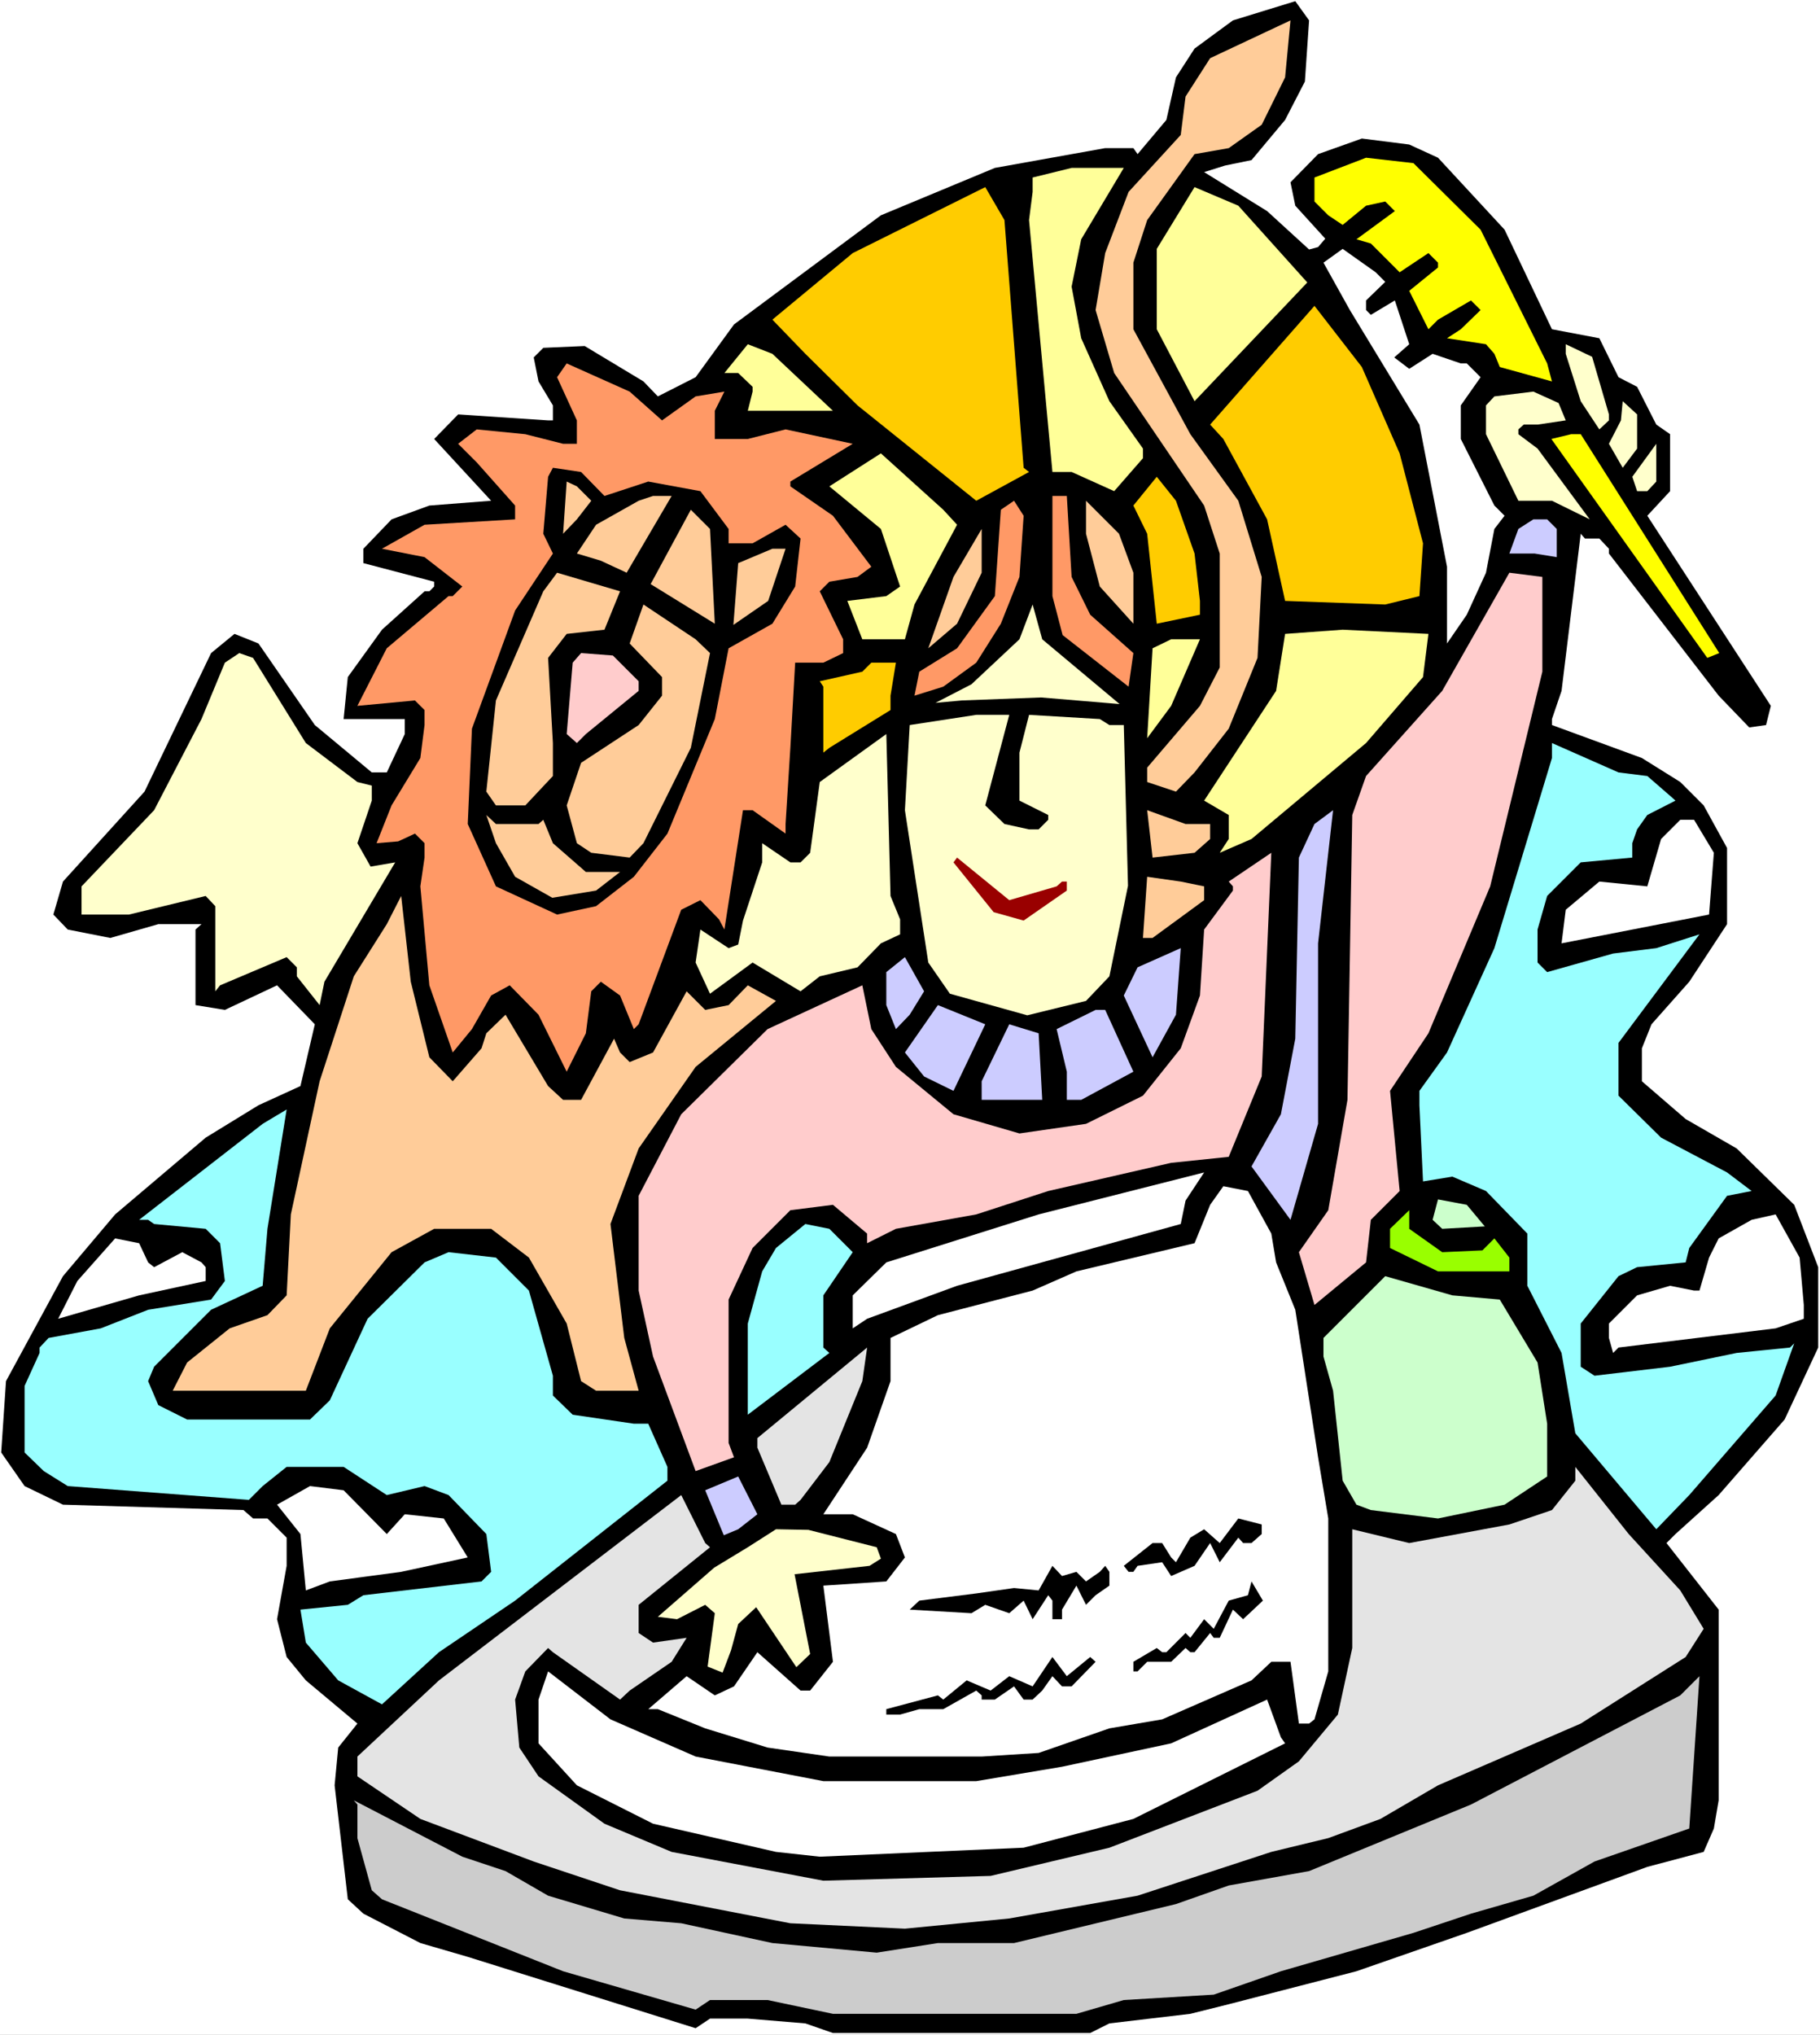
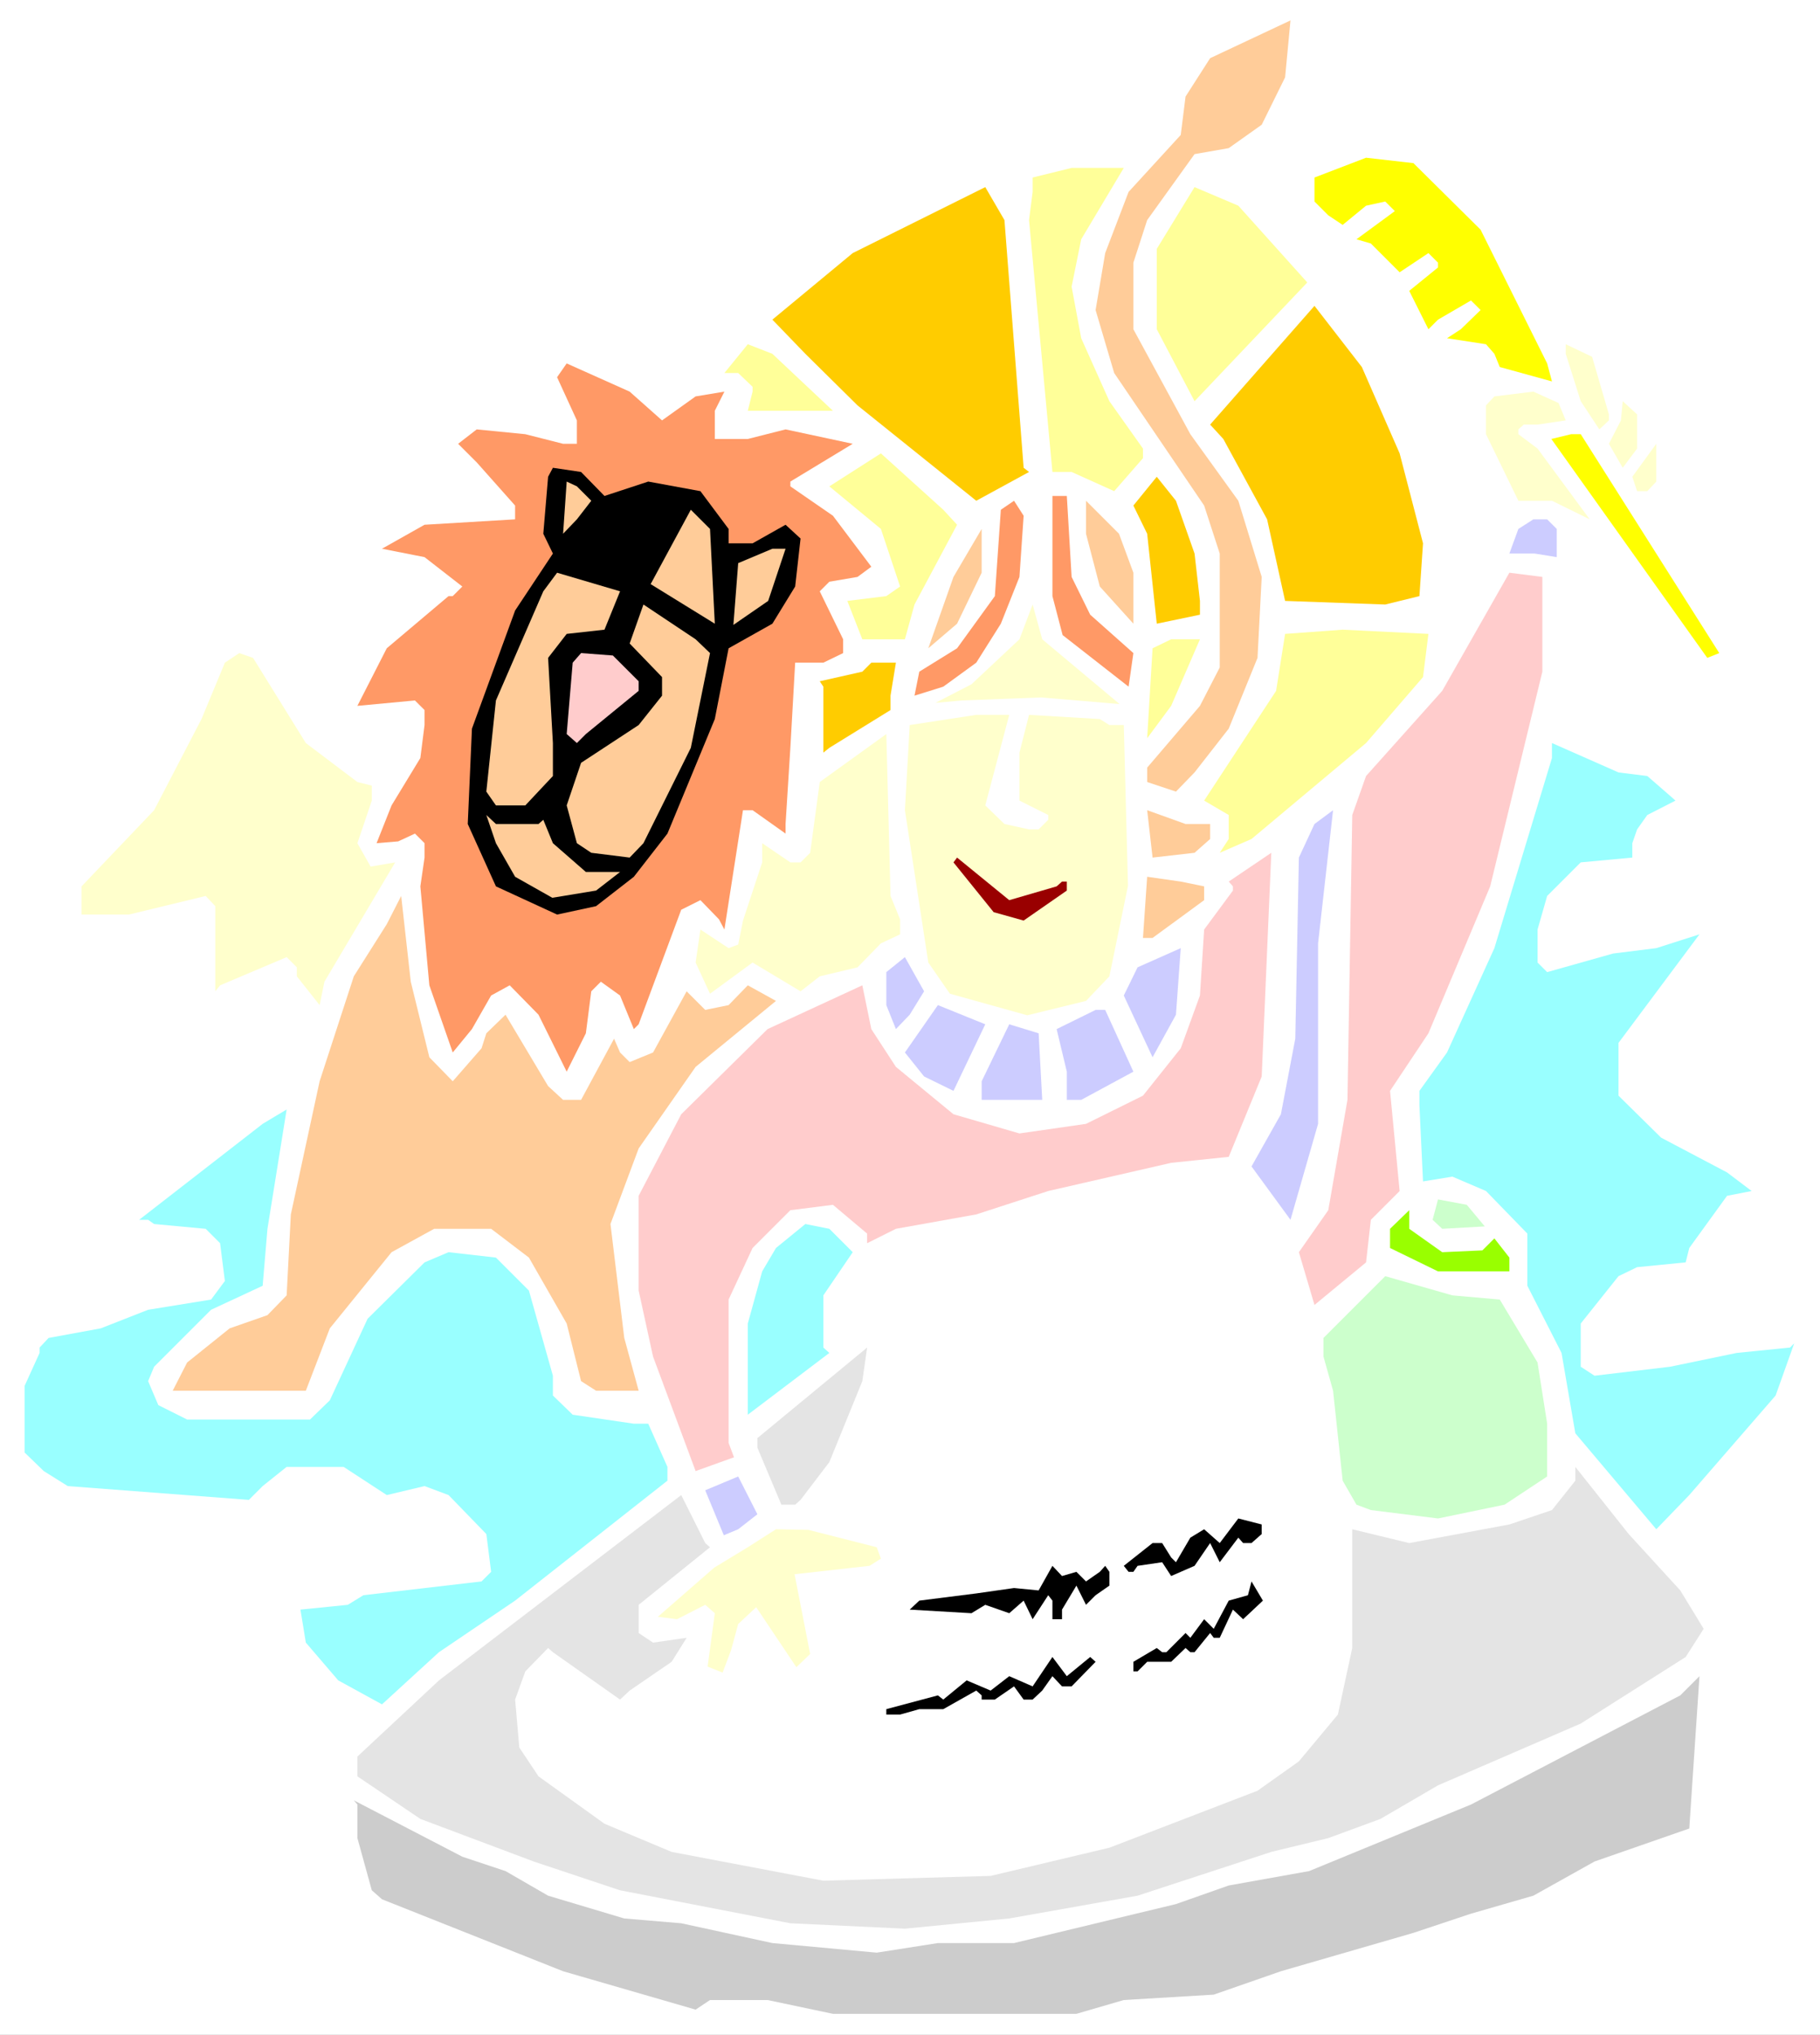
<svg xmlns="http://www.w3.org/2000/svg" xmlns:ns1="http://sodipodi.sourceforge.net/DTD/sodipodi-0.dtd" xmlns:ns2="http://www.inkscape.org/namespaces/inkscape" version="1.0" width="129.766mm" height="145.065mm" id="svg73" ns1:docname="Mark 13.wmf">
  <rect width="100%" height="100%" fill="#808080" stroke="none" />
  <ns1:namedview id="namedview73" pagecolor="#ffffff" bordercolor="#000000" borderopacity="0.25" ns2:showpageshadow="2" ns2:pageopacity="0.0" ns2:pagecheckerboard="0" ns2:deskcolor="#d1d1d1" ns2:document-units="mm" />
  <defs id="defs1">
    <pattern id="WMFhbasepattern" patternUnits="userSpaceOnUse" width="6" height="6" x="0" y="0" />
  </defs>
  <path style="fill:#ffffff;fill-opacity:1;fill-rule:evenodd;stroke:none" d="M 0,548.277 H 490.455 V 0 H 0 Z" id="path1" />
-   <path style="fill:#000000;fill-opacity:1;fill-rule:evenodd;stroke:none" d="m 351.641,21.976 -5.333,10.342 -9.05,10.827 -7.11,1.454 -5.656,1.777 16.968,10.503 11.312,10.342 2.424,-0.646 1.939,-2.262 -8.08,-8.887 -1.293,-6.302 7.434,-7.595 11.797,-4.201 12.766,1.616 7.757,3.555 17.938,19.391 12.766,26.824 12.766,2.424 5.171,10.503 5.01,2.585 5.171,10.18 3.717,2.585 v 15.351 l -6.141,6.625 33.29,51.224 -1.293,5.171 -4.525,0.646 -8.242,-8.564 -29.573,-38.297 v -1.293 l -2.586,-2.747 h -3.878 l -1.131,-1.293 -5.171,42.337 -2.586,7.595 v 1.616 l 24.24,8.887 10.342,6.464 6.302,6.302 6.302,11.473 v 20.522 l -10.181,15.513 -10.181,11.473 -2.586,6.464 v 8.887 l 11.797,10.18 13.736,7.918 15.514,15.19 6.464,16.805 v 21.653 l -9.05,19.391 -17.776,20.36 -11.635,10.503 -2.424,2.424 14.059,17.937 v 51.386 l -1.293,7.595 -2.747,6.302 -15.19,4.04 -48.642,17.775 -29.734,10.342 -34.421,8.887 -10.342,2.585 -21.816,2.585 -5.171,2.585 h -69.326 l -7.434,-2.585 -15.514,-1.293 h -10.181 l -3.878,2.585 -61.408,-19.229 -12.766,-3.717 -15.352,-7.918 -4.202,-3.878 -3.555,-30.702 0.97,-10.18 5.171,-6.464 -13.898,-11.635 -5.171,-6.302 -2.586,-10.18 2.586,-14.382 v -7.595 l -5.171,-5.171 H 68.195 L 65.61,406.885 16.968,405.431 6.626,400.422 0.323,391.373 1.616,372.143 16.968,343.865 l 14.059,-16.644 24.402,-20.684 14.221,-8.726 11.312,-5.171 3.878,-16.644 -10.181,-10.503 -14.059,6.625 -7.918,-1.293 v -20.36 l 1.616,-1.454 H 42.662 l -12.928,3.717 -11.474,-2.262 -3.878,-4.04 2.586,-8.887 21.978,-24.239 17.938,-37.327 6.302,-5.171 6.464,2.585 15.19,21.976 15.352,12.766 h 4.04 l 4.848,-10.342 v -4.04 H 92.597 l 1.131,-11.311 9.211,-12.766 11.474,-10.342 h 1.293 l 1.293,-1.293 v -1.293 l -19.069,-5.009 v -3.878 l 7.595,-7.918 10.181,-3.717 16.645,-1.293 -15.352,-16.644 6.464,-6.625 24.24,1.616 h 1.293 v -4.04 l -3.878,-6.464 -1.293,-6.464 2.586,-2.585 11.15,-0.485 15.837,9.534 3.878,4.04 10.181,-5.171 10.342,-14.22 39.592,-29.41 30.704,-12.766 29.734,-5.332 h 7.595 l 1.131,1.616 7.757,-9.211 2.586,-11.473 5.01,-7.756 10.342,-7.595 16.806,-5.171 3.717,5.171 z" id="path2" />
  <path style="fill:#ffcc99;fill-opacity:1;fill-rule:evenodd;stroke:none" d="m 340.006,33.611 -8.888,6.302 -9.211,1.616 -12.766,17.775 -3.717,11.473 v 17.937 l 15.352,28.278 12.928,17.937 6.302,20.522 -1.131,21.815 -7.757,19.068 -9.211,11.796 -5.01,5.171 -7.757,-2.585 v -3.878 l 14.221,-16.644 5.333,-10.342 v -30.702 l -4.202,-12.927 -24.24,-35.712 -5.01,-16.967 2.586,-15.351 6.302,-16.482 14.059,-15.351 1.293,-10.342 6.626,-10.342 21.654,-10.18 -1.454,15.351 z" id="path3" />
  <path style="fill:#ffff00;fill-opacity:1;fill-rule:evenodd;stroke:none" d="m 398.99,61.889 17.938,36.035 1.293,4.848 -14.059,-3.878 -1.454,-3.555 -2.262,-2.585 -10.504,-1.616 3.717,-2.424 5.333,-5.171 -2.586,-2.585 -8.888,5.171 -2.586,2.585 -5.171,-10.342 7.757,-6.302 v -1.293 l -2.586,-2.585 -7.757,5.171 -7.757,-7.756 -3.878,-1.131 10.342,-7.595 -2.586,-2.585 -5.171,1.131 -6.302,5.171 -3.878,-2.585 -3.717,-3.717 v -6.464 l 13.898,-5.332 12.766,1.454 z" id="path4" />
  <path style="fill:#ffff99;fill-opacity:1;fill-rule:evenodd;stroke:none" d="m 291.364,64.475 -2.586,12.766 2.586,13.897 7.595,16.967 9.05,12.766 v 2.585 l -7.757,8.887 -11.474,-5.171 h -5.171 l -6.302,-67.868 0.97,-7.595 v -3.878 l 10.504,-2.585 h 14.059 z" id="path5" />
  <path style="fill:#ffcc00;fill-opacity:1;fill-rule:evenodd;stroke:none" d="m 275.851,126.041 1.454,1.131 -14.221,7.756 -31.997,-25.693 -14.059,-13.897 -8.888,-9.211 21.654,-17.937 35.714,-17.775 5.171,8.887 z" id="path6" />
  <path style="fill:#ffff99;fill-opacity:1;fill-rule:evenodd;stroke:none" d="M 352.288,76.109 321.907,108.104 311.726,88.713 V 67.06 l 10.181,-16.644 11.797,5.009 z" id="path7" />
  <path style="fill:#ffffff;fill-opacity:1;fill-rule:evenodd;stroke:none" d="m 373.296,75.948 -5.171,5.009 v 2.585 l 1.293,1.293 6.464,-3.878 3.878,11.796 -4.04,3.555 4.04,3.07 6.302,-4.04 7.595,2.585 h 1.616 l 3.717,3.717 -5.333,7.595 v 9.049 l 9.05,17.937 2.747,2.747 -2.747,3.555 -2.262,11.796 -5.171,11.311 -5.333,7.756 v -20.684 l -7.434,-38.297 -18.746,-30.864 -7.11,-12.766 5.171,-3.717 8.888,6.302 z" id="path8" />
  <path style="fill:#ffcc00;fill-opacity:1;fill-rule:evenodd;stroke:none" d="m 377.174,122.163 6.302,24.239 -0.97,14.22 -9.211,2.262 -26.987,-0.97 -4.848,-21.976 -11.797,-21.653 -3.555,-3.878 28.118,-31.995 12.766,16.482 z" id="path9" />
  <path style="fill:#ffff99;fill-opacity:1;fill-rule:evenodd;stroke:none" d="m 224.462,110.69 h -22.947 l 1.293,-5.171 V 104.226 l -3.878,-3.717 h -3.717 l 6.302,-7.756 6.626,2.585 z" id="path10" />
  <path style="fill:#ffffcc;fill-opacity:1;fill-rule:evenodd;stroke:none" d="m 433.572,111.659 v 1.616 l -2.586,2.424 -5.01,-7.595 -4.04,-12.766 v -2.585 l 7.11,3.393 z" id="path11" />
  <path style="fill:#ff9966;fill-opacity:1;fill-rule:evenodd;stroke:none" d="m 178.406,113.275 9.05,-6.464 7.757,-1.293 -2.586,5.171 v 7.595 h 8.888 l 10.181,-2.585 18.099,3.878 -16.806,10.18 v 1.293 l 11.474,7.918 10.342,13.735 -3.717,2.747 -7.595,1.293 -2.586,2.585 6.302,12.927 v 3.717 l -5.333,2.585 h -7.595 l -1.293,22.946 -1.293,20.522 v 2.585 l -8.888,-6.302 h -2.586 l -5.01,32.157 -1.454,-2.747 -5.01,-5.171 -5.171,2.585 -11.474,30.864 -1.293,1.293 -3.717,-9.049 -5.171,-3.717 -2.586,2.585 -1.454,11.311 -5.171,10.342 -7.595,-15.351 -7.757,-7.918 -5.01,2.747 -5.171,9.049 -5.171,6.302 -6.302,-18.098 -2.424,-26.662 1.131,-7.756 v -3.878 l -2.586,-2.585 -4.525,2.101 -5.818,0.485 4.04,-10.18 7.757,-12.766 1.131,-8.887 v -4.04 l -2.586,-2.585 -15.514,1.454 7.918,-15.513 16.645,-14.058 h 1.131 l 2.586,-2.585 -10.181,-7.918 -11.474,-2.262 11.474,-6.464 24.402,-1.454 v -3.717 l -10.342,-11.635 -5.01,-5.009 5.01,-3.878 13.09,1.293 10.181,2.585 h 3.717 v -6.302 l -5.333,-11.635 2.586,-3.717 16.968,7.595 z" id="path12" />
  <path style="fill:#ffffcc;fill-opacity:1;fill-rule:evenodd;stroke:none" d="m 419.998,108.589 1.939,4.686 -7.595,1.131 h -3.717 l -1.454,1.293 v 1.293 l 5.171,3.878 14.059,19.068 -10.181,-5.009 h -9.05 l -8.726,-17.937 v -7.756 l 2.262,-2.424 10.504,-1.293 z" id="path13" />
  <path style="fill:#ffffcc;fill-opacity:1;fill-rule:evenodd;stroke:none" d="m 441.168,120.87 -3.878,5.171 -3.717,-6.464 3.232,-6.302 0.485,-5.171 3.878,3.555 z" id="path14" />
  <path style="fill:#ffff00;fill-opacity:1;fill-rule:evenodd;stroke:none" d="m 463.307,175.972 -3.232,1.293 -42.016,-58.981 5.333,-1.293 h 2.586 z" id="path15" />
  <path style="fill:#ffffcc;fill-opacity:1;fill-rule:evenodd;stroke:none" d="m 443.915,132.343 h -2.747 l -1.293,-3.878 6.464,-8.887 v 10.18 z" id="path16" />
  <path style="fill:#ffff99;fill-opacity:1;fill-rule:evenodd;stroke:none" d="m 257.913,141.392 -11.474,21.492 -2.586,9.372 h -11.474 l -4.04,-10.342 10.504,-1.293 3.717,-2.585 -5.171,-15.513 -13.898,-11.473 13.898,-8.887 16.806,15.19 z" id="path17" />
  <path style="fill:#000000;fill-opacity:1;fill-rule:evenodd;stroke:none" d="m 162.893,133.636 11.797,-3.878 14.059,2.585 7.595,10.18 v 3.878 h 6.464 l 8.888,-5.009 4.04,3.717 -1.454,12.927 -6.141,10.019 -11.797,6.625 -3.717,19.068 -12.766,30.864 -9.05,11.635 -10.181,7.918 -10.504,2.262 -16.483,-7.595 -7.595,-16.805 1.131,-25.693 11.635,-31.833 10.181,-15.351 -2.586,-5.332 1.293,-15.351 1.293,-2.424 7.595,1.131 z" id="path18" />
  <path style="fill:#ffcc00;fill-opacity:1;fill-rule:evenodd;stroke:none" d="m 321.907,149.148 1.454,12.766 v 3.717 l -11.635,2.424 -2.586,-24.239 -3.717,-7.595 6.302,-7.756 5.171,6.464 z" id="path19" />
  <path style="fill:#ffcc99;fill-opacity:1;fill-rule:evenodd;stroke:none" d="m 159.337,134.928 -3.878,5.009 -3.717,3.878 0.97,-14.058 2.747,1.293 z" id="path20" />
-   <path style="fill:#ffcc99;fill-opacity:1;fill-rule:evenodd;stroke:none" d="m 168.872,154.319 -6.949,-3.232 -6.464,-1.939 5.171,-7.756 11.474,-6.464 3.878,-1.293 h 5.01 z" id="path21" />
  <path style="fill:#ff9966;fill-opacity:1;fill-rule:evenodd;stroke:none" d="m 288.779,155.45 5.01,10.18 11.635,10.342 -1.293,9.049 -17.776,-13.897 -2.747,-10.503 V 133.636 h 3.878 z" id="path22" />
  <path style="fill:#ff9966;fill-opacity:1;fill-rule:evenodd;stroke:none" d="m 274.72,155.45 -5.01,12.604 -6.626,10.503 -8.888,6.464 -7.757,2.424 1.293,-6.464 10.181,-6.302 10.181,-14.058 1.616,-23.269 3.555,-2.424 2.586,4.04 z" id="path23" />
  <path style="fill:#ffcc99;fill-opacity:1;fill-rule:evenodd;stroke:none" d="m 305.424,154.319 v 13.735 l -9.05,-10.019 -3.717,-14.22 v -8.887 l 8.888,8.887 z" id="path24" />
  <path style="fill:#ffcc99;fill-opacity:1;fill-rule:evenodd;stroke:none" d="m 192.627,168.054 -17.291,-10.665 10.827,-20.037 5.171,5.171 z" id="path25" />
  <path style="fill:#ccccff;fill-opacity:1;fill-rule:evenodd;stroke:none" d="m 419.513,142.523 v 7.595 l -5.979,-0.97 h -6.787 l 2.424,-6.625 4.04,-2.585 h 3.717 z" id="path26" />
  <path style="fill:#ffcc99;fill-opacity:1;fill-rule:evenodd;stroke:none" d="m 257.913,168.054 -7.757,6.625 6.787,-19.229 7.595,-12.927 v 11.796 z" id="path27" />
  <path style="fill:#ffcc99;fill-opacity:1;fill-rule:evenodd;stroke:none" d="m 207.009,161.914 -9.373,6.464 1.293,-16.644 9.211,-3.878 h 3.555 z" id="path28" />
  <path style="fill:#ffcc99;fill-opacity:1;fill-rule:evenodd;stroke:none" d="m 162.893,169.67 -10.181,1.131 -5.01,6.464 1.293,22.946 v 8.887 l -7.434,7.918 h -7.918 l -2.586,-3.717 2.586,-24.562 12.766,-29.41 3.717,-5.009 16.968,5.009 z" id="path29" />
  <path style="fill:#ffcccc;fill-opacity:1;fill-rule:evenodd;stroke:none" d="m 415.635,180.982 -14.059,57.849 -16.645,39.59 -10.342,15.513 2.586,26.986 -7.757,7.756 -1.293,11.473 -13.898,11.473 -4.202,-14.22 7.918,-11.311 5.171,-29.733 1.293,-76.756 3.717,-10.503 20.523,-22.946 18.099,-31.833 8.888,1.131 z" id="path30" />
  <path style="fill:#ffcc99;fill-opacity:1;fill-rule:evenodd;stroke:none" d="m 191.334,175.972 -5.171,25.531 -12.766,25.693 -3.717,3.878 -10.342,-1.293 -3.878,-2.585 -2.747,-10.18 3.878,-11.473 15.514,-10.18 6.302,-7.918 v -5.009 l -8.726,-9.049 3.717,-10.503 14.059,9.372 z" id="path31" />
  <path style="fill:#ffffcc;fill-opacity:1;fill-rule:evenodd;stroke:none" d="m 301.707,189.707 -21.17,-1.778 -21.331,0.808 -7.11,0.646 9.696,-5.009 12.928,-12.119 3.555,-9.372 2.586,9.372 z" id="path32" />
  <path style="fill:#ffff99;fill-opacity:1;fill-rule:evenodd;stroke:none" d="m 383.476,182.436 -15.352,17.775 -30.866,25.855 -8.565,3.717 2.424,-3.717 v -6.464 l -6.626,-3.878 19.392,-29.571 2.424,-15.351 15.514,-1.131 23.109,1.131 z" id="path33" />
  <path style="fill:#ffff99;fill-opacity:1;fill-rule:evenodd;stroke:none" d="m 315.604,190.192 -6.464,8.726 1.454,-24.239 5.01,-2.424 h 7.757 z" id="path34" />
  <path style="fill:#ffffcc;fill-opacity:1;fill-rule:evenodd;stroke:none" d="m 82.416,200.211 13.898,10.503 3.878,0.97 v 4.04 l -3.878,11.473 3.555,6.302 6.626,-1.131 -19.069,32.157 -1.293,6.302 -6.141,-7.756 v -2.424 l -2.747,-2.747 -17.938,7.595 -1.293,1.616 v -22.946 l -2.586,-2.747 -20.685,5.009 H 21.978 v -7.595 l 19.554,-20.522 12.766,-24.562 6.302,-15.19 3.878,-2.585 3.717,1.293 z" id="path35" />
  <path style="fill:#ffcccc;fill-opacity:1;fill-rule:evenodd;stroke:none" d="m 172.104,183.567 v 2.585 l -14.221,11.635 -2.424,2.424 -2.747,-2.424 1.616,-19.229 2.262,-2.585 8.565,0.646 z" id="path36" />
  <path style="fill:#ffcc00;fill-opacity:1;fill-rule:evenodd;stroke:none" d="m 239.976,187.445 v 3.878 l -16.483,10.18 -1.616,1.293 v -17.775 l -0.97,-1.454 11.474,-2.585 2.424,-2.424 h 6.626 z" id="path37" />
  <path style="fill:#ffffcc;fill-opacity:1;fill-rule:evenodd;stroke:none" d="m 265.509,217.016 5.171,5.009 6.626,1.454 h 2.586 l 2.586,-2.585 v -1.293 l -7.757,-3.878 v -12.927 l 2.586,-10.18 19.069,1.131 2.586,1.616 h 3.878 l 1.131,43.306 -5.01,24.4 -6.302,6.625 -15.837,3.878 -20.846,-5.817 -5.818,-8.403 -6.302,-41.044 1.293,-22.946 17.938,-2.747 h 8.888 z" id="path38" />
  <path style="fill:#ffffcc;fill-opacity:1;fill-rule:evenodd;stroke:none" d="m 242.561,247.719 v 4.04 l -5.171,2.424 -6.302,6.464 -10.181,2.424 -5.171,4.04 -12.928,-7.756 -11.474,8.403 -3.878,-8.403 1.293,-8.887 7.595,5.009 2.586,-0.97 1.293,-6.464 5.171,-15.674 v -5.171 l 7.595,5.171 h 2.747 l 2.586,-2.585 2.586,-19.068 17.938,-12.927 1.131,43.629 z" id="path39" />
  <path style="fill:#99ffff;fill-opacity:1;fill-rule:evenodd;stroke:none" d="m 443.915,209.098 6.141,5.332 1.454,1.293 -7.595,3.878 -2.747,3.878 -1.293,3.717 v 3.878 l -13.898,1.293 -9.05,9.049 -2.586,9.049 v 8.887 l 2.586,2.585 17.776,-5.009 11.635,-1.454 11.635,-3.717 -21.816,29.248 v 14.22 l 11.474,11.311 17.776,9.372 6.626,5.009 -6.626,1.293 -10.181,14.058 -0.97,3.878 -13.09,1.293 -5.01,2.424 -10.181,12.766 v 11.635 l 3.717,2.424 20.362,-2.424 17.938,-3.717 14.382,-1.454 1.131,-1.131 -5.01,14.058 -23.27,26.824 -8.888,9.211 -21.816,-25.855 -3.717,-21.653 -9.211,-18.098 v -14.058 l -11.15,-11.473 -9.05,-3.878 -7.918,1.293 -0.97,-20.522 v -3.878 l 7.434,-10.342 12.766,-28.117 15.514,-51.224 v -4.04 l 17.938,7.918 z" id="path40" />
  <path style="fill:#ffcc99;fill-opacity:1;fill-rule:evenodd;stroke:none" d="m 326.108,222.026 v 4.04 l -4.202,3.717 -11.312,1.293 -1.454,-12.766 10.342,3.717 z" id="path41" />
  <path style="fill:#ccccff;fill-opacity:1;fill-rule:evenodd;stroke:none" d="m 355.196,302.821 -7.434,25.855 -10.504,-14.382 7.918,-14.058 3.878,-20.36 0.97,-48.8 4.202,-9.049 5.01,-3.717 -4.04,35.873 z" id="path42" />
  <path style="fill:#ffcc99;fill-opacity:1;fill-rule:evenodd;stroke:none" d="m 145.117,222.026 1.293,-1.131 2.586,6.302 8.888,7.756 h 9.211 l -6.464,5.009 -11.797,1.939 -10.019,-5.656 -5.171,-9.049 -2.586,-7.595 2.586,2.424 z" id="path43" />
  <path style="fill:#ffffff;fill-opacity:1;fill-rule:evenodd;stroke:none" d="m 461.852,229.782 -1.293,16.644 -39.754,7.756 1.131,-9.049 9.05,-7.595 12.928,1.293 3.717,-12.766 5.171,-5.171 h 3.717 z" id="path44" />
  <path style="fill:#ffcccc;fill-opacity:1;fill-rule:evenodd;stroke:none" d="m 331.118,311.708 -15.514,1.616 -33.128,7.595 -19.392,6.302 -21.654,3.878 -7.757,3.878 v -2.585 l -9.211,-7.756 -11.474,1.454 -10.181,10.18 -6.464,13.897 v 38.62 l 1.454,3.878 -10.342,3.717 -11.474,-30.864 -3.878,-17.775 v -25.531 l 11.474,-21.976 23.27,-22.946 25.533,-11.796 2.424,11.796 6.626,10.18 15.514,12.766 17.776,5.171 17.938,-2.585 15.352,-7.595 10.181,-12.766 5.171,-14.22 1.131,-17.775 7.757,-10.503 v -1.131 l -1.131,-1.293 11.474,-7.756 -2.586,60.273 z" id="path45" />
  <path style="fill:#990000;fill-opacity:1;fill-rule:evenodd;stroke:none" d="m 284.739,238.831 1.454,-1.293 h 1.293 v 2.424 l -11.635,8.08 -8.08,-2.262 -10.827,-13.412 0.97,-1.293 14.059,11.473 z" id="path46" />
  <path style="fill:#ffcc99;fill-opacity:1;fill-rule:evenodd;stroke:none" d="m 324.492,238.831 v 3.717 l -13.898,10.18 h -2.586 l 1.131,-16.482 9.05,1.293 z" id="path47" />
  <path style="fill:#ffcc99;fill-opacity:1;fill-rule:evenodd;stroke:none" d="m 115.705,284.884 6.302,6.464 7.757,-8.887 1.293,-4.04 5.171,-5.009 11.474,19.229 4.04,3.717 h 4.848 l 8.888,-16.482 1.616,3.717 2.586,2.585 6.302,-2.585 9.05,-16.482 5.01,5.009 6.302,-1.293 5.171,-5.332 7.595,4.201 -21.654,17.775 -15.352,21.976 -7.595,20.36 3.717,30.702 3.878,14.22 h -11.474 l -4.04,-2.585 -3.878,-15.513 -10.181,-17.775 -10.181,-7.756 h -15.352 l -11.474,6.302 -16.645,20.522 -6.464,16.805 h -35.875 l 3.878,-7.595 11.474,-9.211 10.181,-3.555 5.171,-5.332 1.131,-21.815 7.757,-35.873 9.211,-28.278 8.888,-14.058 3.878,-7.595 2.586,23.107 z" id="path48" />
  <path style="fill:#ccccff;fill-opacity:1;fill-rule:evenodd;stroke:none" d="m 310.595,284.884 -7.757,-16.644 3.717,-7.595 11.635,-5.171 -1.293,17.937 z" id="path49" />
  <path style="fill:#ccccff;fill-opacity:1;fill-rule:evenodd;stroke:none" d="m 245.147,273.411 -3.717,3.878 -2.586,-6.464 v -8.887 l 5.01,-4.04 5.171,9.211 z" id="path50" />
  <path style="fill:#ccccff;fill-opacity:1;fill-rule:evenodd;stroke:none" d="m 256.944,293.933 -7.918,-3.878 -5.171,-6.464 8.888,-12.766 12.766,5.171 z" id="path51" />
  <path style="fill:#ccccff;fill-opacity:1;fill-rule:evenodd;stroke:none" d="m 305.424,288.763 -14.059,7.595 h -3.878 v -7.595 l -2.747,-11.473 10.504,-5.171 h 2.586 z" id="path52" />
  <path style="fill:#ccccff;fill-opacity:1;fill-rule:evenodd;stroke:none" d="M 280.86,296.357 H 264.539 v -5.009 l 7.434,-15.351 7.918,2.424 z" id="path53" />
  <path style="fill:#99ffff;fill-opacity:1;fill-rule:evenodd;stroke:none" d="m 70.781,346.45 -13.898,6.464 -15.352,15.351 -1.616,3.878 2.747,6.464 7.757,3.878 h 33.128 l 5.333,-5.171 10.181,-21.976 15.352,-15.19 6.464,-2.747 12.766,1.454 8.888,8.887 6.464,22.946 v 5.332 l 5.333,5.171 16.483,2.424 h 3.878 l 5.171,11.635 v 3.717 l -41.046,32.318 -20.523,13.897 -15.352,14.058 -11.797,-6.464 -8.726,-10.18 -1.454,-8.887 12.766,-1.293 4.202,-2.585 31.835,-3.717 2.586,-2.585 -1.293,-10.18 -10.181,-10.503 -6.464,-2.424 -10.181,2.424 -11.635,-7.595 H 77.245 l -6.464,5.171 -3.717,3.717 -48.803,-3.717 -6.464,-4.04 -5.171,-5.009 V 373.436 l 4.04,-8.887 v -1.454 l 2.424,-2.585 14.059,-2.585 12.766,-5.009 16.968,-2.747 3.717,-5.009 -1.293,-10.18 -3.878,-3.878 -13.898,-1.293 -1.616,-1.131 h -2.424 l 33.29,-25.855 6.464,-3.878 -5.171,32.157 z" id="path54" />
  <path style="fill:#ffffff;fill-opacity:1;fill-rule:evenodd;stroke:none" d="m 318.19,329.807 -60.277,16.644 -24.24,8.887 -3.878,2.585 v -8.887 l 9.05,-8.887 41.046,-12.927 44.602,-11.311 -5.01,7.595 z" id="path55" />
  <path style="fill:#ffffff;fill-opacity:1;fill-rule:evenodd;stroke:none" d="m 342.592,332.392 1.293,7.756 5.171,12.766 6.141,39.751 2.747,16.482 v 41.206 l -3.717,12.927 -1.454,1.131 h -2.747 l -2.262,-16.644 h -5.171 l -5.333,5.009 -24.078,10.503 -14.221,2.424 -19.069,6.625 -15.352,0.97 h -41.046 l -16.645,-2.424 -16.806,-5.171 -12.766,-5.171 h -2.586 l 10.342,-8.887 7.595,5.171 5.171,-2.424 6.302,-9.211 11.635,10.342 h 2.586 l 6.141,-7.756 -2.586,-20.522 16.968,-1.131 5.01,-6.464 -2.424,-6.302 -11.635,-5.332 h -7.918 l 11.797,-17.937 6.302,-17.937 v -11.635 l 12.766,-6.14 25.533,-6.625 11.797,-5.171 31.835,-7.595 4.202,-10.342 3.555,-5.009 6.626,1.293 z" id="path56" />
  <path style="fill:#ccffcc;fill-opacity:1;fill-rule:evenodd;stroke:none" d="m 400.121,330.453 -11.474,0.646 -2.586,-2.424 1.454,-5.494 7.757,1.454 z" id="path57" />
  <path style="fill:#99ff00;fill-opacity:1;fill-rule:evenodd;stroke:none" d="m 388.648,337.401 10.827,-0.485 3.232,-3.232 4.04,5.171 v 3.717 h -19.23 l -12.928,-6.302 v -5.171 l 5.171,-5.009 v 5.009 z" id="path58" />
-   <path style="fill:#ffffff;fill-opacity:1;fill-rule:evenodd;stroke:none" d="m 486.092,351.621 v 3.717 l -7.595,2.585 -42.339,5.171 -1.454,1.454 -1.131,-4.04 v -3.878 l 7.595,-7.595 8.888,-2.585 6.464,1.293 h 1.454 l 2.586,-8.887 2.586,-5.171 8.888,-5.009 6.464,-1.454 6.464,11.635 z" id="path59" />
  <path style="fill:#99ffff;fill-opacity:1;fill-rule:evenodd;stroke:none" d="m 229.795,337.401 -7.918,11.635 v 14.058 l 1.616,1.454 -21.978,16.644 v -24.562 l 3.878,-14.058 3.717,-6.302 7.918,-6.464 6.464,1.293 z" id="path60" />
  <path style="fill:#ffffff;fill-opacity:1;fill-rule:evenodd;stroke:none" d="m 39.915,340.148 1.616,1.293 7.595,-4.04 5.171,2.747 1.131,1.293 v 3.717 l -17.938,3.878 -21.816,6.302 5.171,-10.18 10.181,-11.473 6.464,1.293 z" id="path61" />
  <path style="fill:#ccffcc;fill-opacity:1;fill-rule:evenodd;stroke:none" d="m 404.161,350.167 10.181,16.967 2.586,16.482 v 14.22 l -11.474,7.595 -17.938,3.717 -18.099,-2.262 -3.878,-1.454 -3.717,-6.464 -2.586,-24.239 -2.586,-9.211 v -5.009 l 16.645,-16.644 18.099,5.171 z" id="path62" />
  <path style="fill:#e4e4e4;fill-opacity:1;fill-rule:evenodd;stroke:none" d="m 223.493,393.958 -7.757,10.18 -1.454,1.293 h -3.717 l -6.464,-15.351 v -2.585 l 29.573,-24.4 -1.293,9.049 z" id="path63" />
  <path style="fill:#e4e4e4;fill-opacity:1;fill-rule:evenodd;stroke:none" d="m 452.803,428.539 6.302,10.342 -4.848,7.595 -28.28,17.937 -38.461,16.644 -15.514,9.049 -14.059,5.171 -15.352,3.717 -36.037,11.796 -34.582,6.14 -28.118,2.747 -30.866,-1.454 -45.894,-8.887 -23.27,-7.756 -30.542,-11.473 -16.968,-11.473 v -5.332 l 21.978,-20.522 65.286,-49.932 6.464,12.927 1.293,1.131 -19.23,15.513 v 7.595 l 3.878,2.585 9.05,-1.293 -4.04,6.464 -11.312,7.756 -2.586,2.424 -18.099,-12.766 -1.293,-1.131 -6.141,6.302 -2.747,7.595 1.131,12.927 5.171,7.756 17.776,12.766 18.099,7.595 40.885,7.756 45.086,-1.293 31.997,-7.595 39.915,-15.351 11.15,-7.918 10.504,-12.604 3.878,-17.937 v -31.995 l 15.352,3.717 26.987,-5.009 11.474,-3.878 6.302,-7.918 v -3.717 L 438.905,413.349 Z" id="path64" />
  <path style="fill:#ccccff;fill-opacity:1;fill-rule:evenodd;stroke:none" d="m 198.929,412.056 -3.878,1.616 -5.01,-12.119 8.888,-3.717 5.171,10.18 z" id="path65" />
  <path style="fill:#ffffff;fill-opacity:1;fill-rule:evenodd;stroke:none" d="m 104.232,413.349 4.848,-5.332 10.504,1.131 6.464,10.503 -17.938,3.878 -19.23,2.585 -6.464,2.424 -1.454,-15.19 -6.302,-7.918 8.888,-5.009 9.05,1.131 z" id="path66" />
  <path style="fill:#000000;fill-opacity:1;fill-rule:evenodd;stroke:none" d="m 340.006,413.349 -2.747,2.424 h -2.262 l -1.293,-1.454 -5.01,6.625 -2.586,-5.171 -4.202,6.14 -6.302,2.747 -2.424,-3.717 -6.626,0.97 -1.131,1.616 h -1.293 l -1.293,-1.616 7.757,-6.14 h 2.586 l 2.424,3.878 1.293,1.293 3.878,-6.625 3.717,-2.262 4.202,3.717 5.01,-6.625 6.302,1.616 z" id="path67" />
  <path style="fill:#ffffcc;fill-opacity:1;fill-rule:evenodd;stroke:none" d="m 236.259,416.904 1.131,3.07 -3.07,1.939 -20.2,2.262 4.202,21.492 -3.717,3.555 -10.827,-16.159 -4.848,4.525 -1.939,7.11 -2.262,5.979 -4.04,-1.616 1.939,-14.382 -2.586,-2.262 -7.595,3.878 -5.171,-0.646 15.19,-13.25 9.05,-5.494 7.595,-4.848 8.726,0.162 z" id="path68" />
  <path style="fill:#000000;fill-opacity:1;fill-rule:evenodd;stroke:none" d="m 290.072,423.529 2.586,2.585 3.717,-2.585 1.454,-1.616 1.131,1.616 v 3.717 l -3.717,2.585 -2.586,2.585 -2.586,-5.171 -3.878,6.464 v 2.585 h -2.586 v -5.009 l -1.131,-1.454 -4.202,6.464 -2.424,-5.009 -3.878,3.393 -6.464,-2.262 -3.717,2.262 -16.645,-0.97 2.586,-2.424 15.352,-1.939 10.181,-1.454 6.626,0.646 3.717,-6.625 2.586,2.747 z" id="path69" />
  <path style="fill:#000000;fill-opacity:1;fill-rule:evenodd;stroke:none" d="m 334.996,436.295 -2.747,-2.585 -3.555,7.595 h -1.616 l -0.97,-1.293 -4.202,5.171 h -1.131 l -1.293,-1.131 -3.878,3.717 h -6.464 l -2.586,2.585 h -1.131 v -2.585 l 6.302,-3.717 1.454,1.131 h 1.131 l 5.171,-5.171 1.293,1.293 3.717,-5.009 2.586,2.585 4.04,-7.595 5.171,-1.454 0.97,-3.717 3.07,5.171 z" id="path70" />
  <path style="fill:#000000;fill-opacity:1;fill-rule:evenodd;stroke:none" d="m 293.788,446.475 1.454,1.293 -6.464,6.625 h -2.586 l -2.586,-2.747 -2.747,3.878 -2.586,2.424 h -2.424 l -2.586,-3.555 -5.171,3.555 h -3.555 v -1.131 l -1.454,-1.293 -8.888,5.009 h -6.464 l -5.171,1.454 h -3.717 v -1.454 l 13.898,-3.717 1.454,1.131 6.302,-5.171 6.464,2.747 5.01,-3.878 6.302,2.747 5.333,-7.918 3.878,5.171 z" id="path71" />
  <path style="fill:#ffffff;fill-opacity:1;fill-rule:evenodd;stroke:none" d="m 187.456,473.299 34.421,6.625 h 41.208 l 23.109,-3.878 29.411,-6.302 25.856,-11.796 3.717,10.18 1.131,1.616 -40.885,20.36 -29.573,7.756 -54.944,2.424 -11.797,-1.293 -33.128,-7.595 -20.523,-10.342 -10.342,-11.311 v -11.796 l 2.586,-7.595 16.806,12.927 z" id="path72" />
  <path style="fill:#cccccc;fill-opacity:1;fill-rule:evenodd;stroke:none" d="m 429.694,501.578 -16.483,9.211 -16.806,4.848 -15.514,5.171 -35.714,10.342 -18.099,6.302 -24.24,1.454 -12.766,3.717 h -65.61 l -17.614,-3.717 h -15.514 l -3.878,2.585 -35.714,-10.342 -48.803,-19.391 -2.747,-2.424 -3.878,-14.058 v -9.049 l -0.97,-1.131 29.25,15.19 11.635,3.878 11.474,6.625 20.523,6.14 15.352,1.293 24.563,5.332 28.118,2.585 16.483,-2.585 h 20.523 l 43.632,-10.503 14.221,-5.009 21.654,-3.878 43.632,-17.937 56.398,-29.41 5.171,-5.171 -2.747,41.044 z" id="path73" />
</svg>